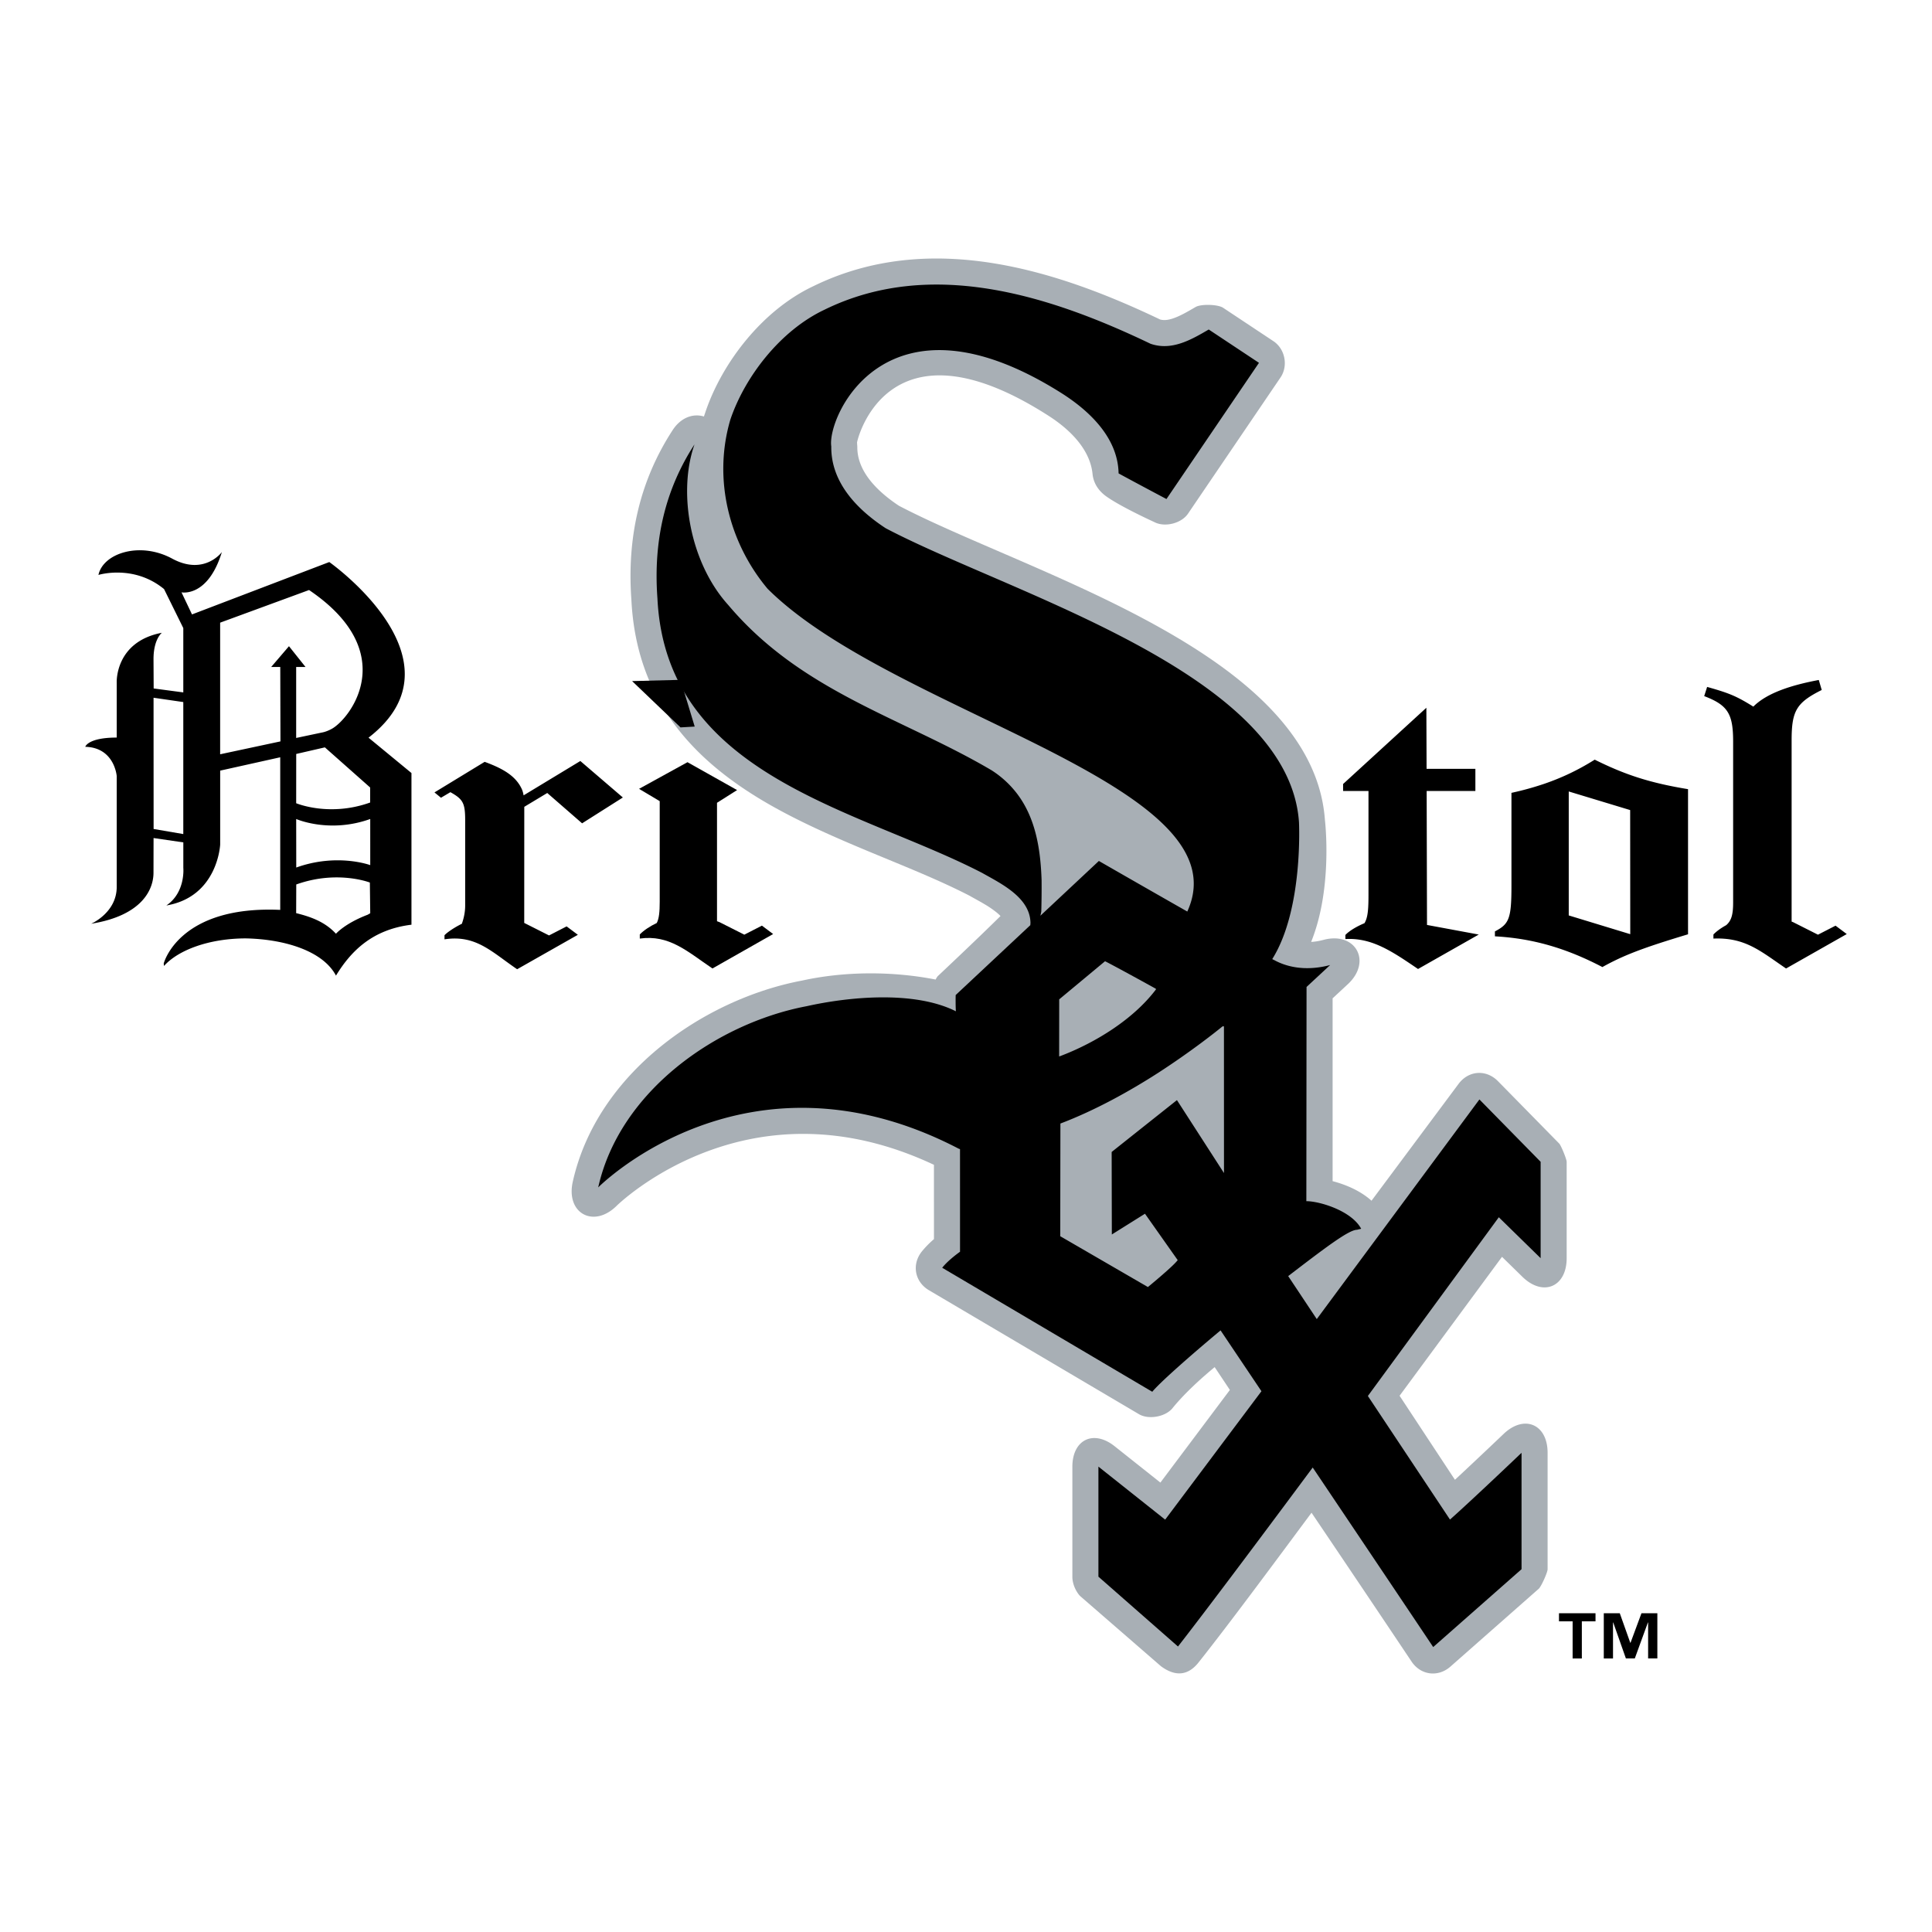
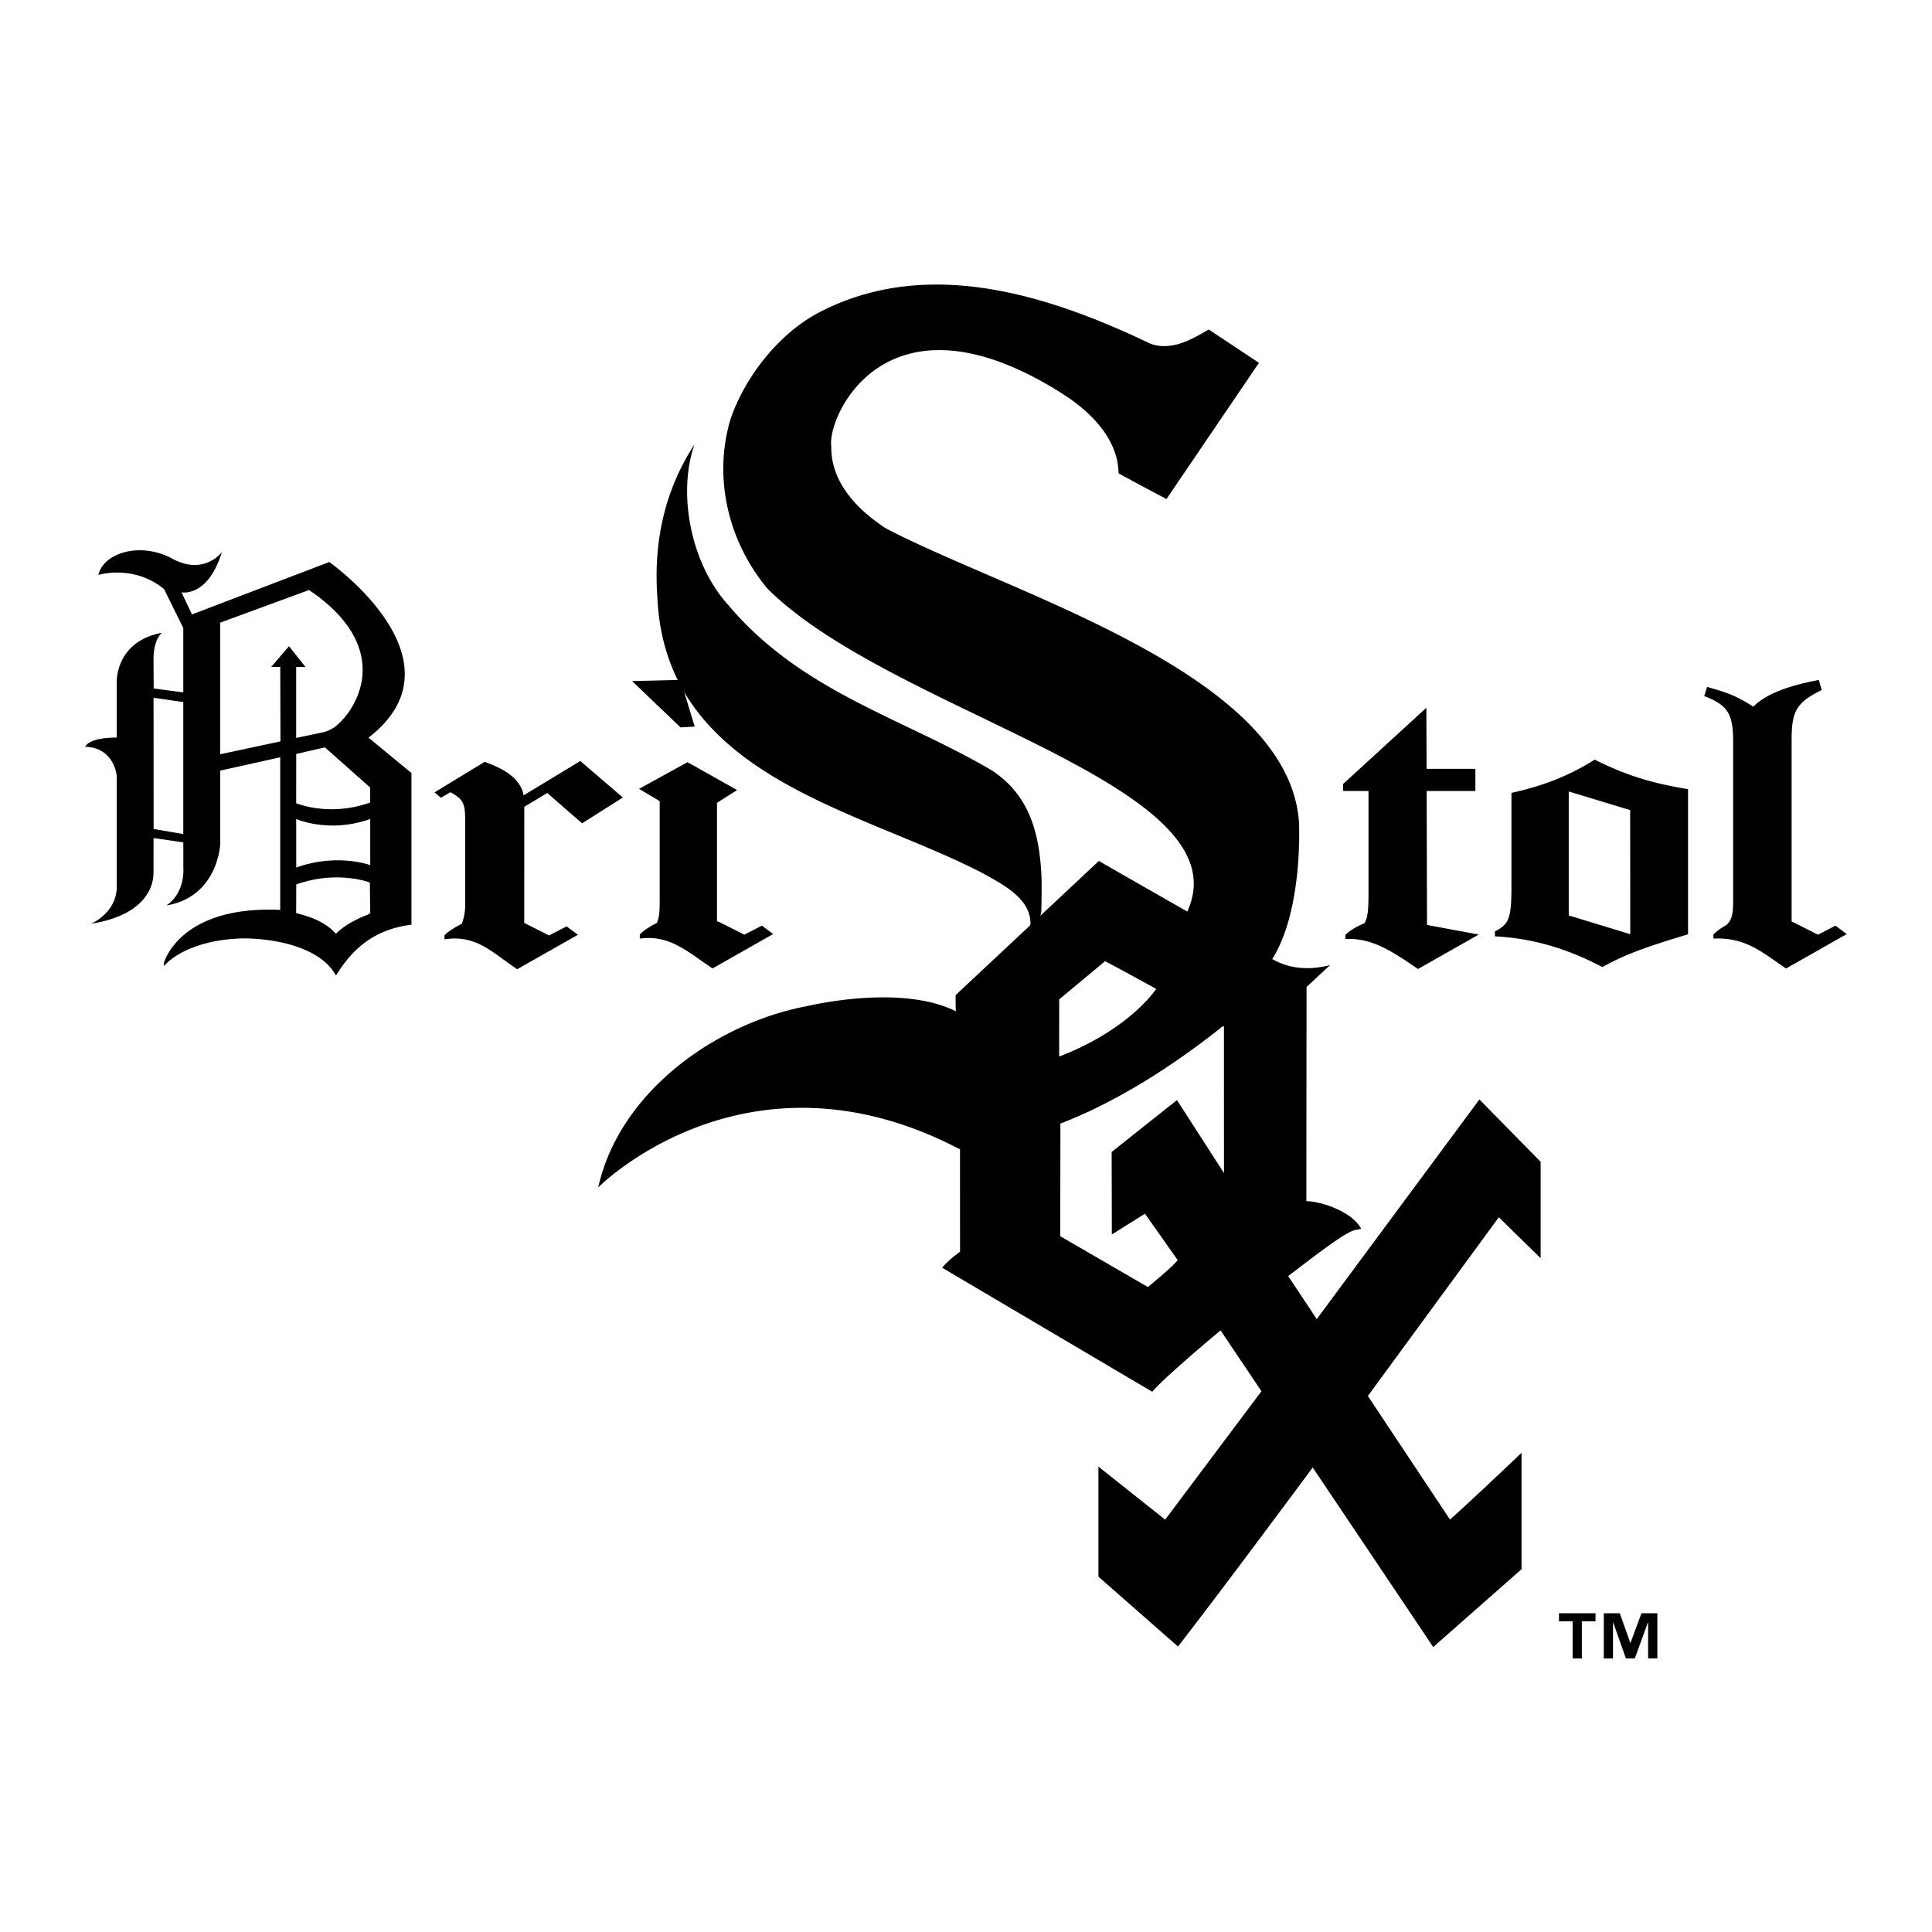
<svg xmlns="http://www.w3.org/2000/svg" width="2500" height="2500" viewBox="0 0 192.756 192.756">
  <g fill-rule="evenodd" clip-rule="evenodd">
    <path fill="#fff" d="M0 0h192.756v192.756H0V0z" />
-     <path d="M136.842 119.789l8.676-11.646c1.006-1.352 2.76-1.471 3.939-.27l6.107 6.221c.182.186.742 1.561.742 1.82v9.615c0 2.877-2.359 3.869-4.416 1.857l-2.035-1.992-10.219 13.861 5.523 8.383c2.27-2.107 4.85-4.57 4.85-4.57 2.066-1.975 4.395-.979 4.395 1.879v11.613c0 .322-.639 1.736-.881 1.949l-8.814 7.768c-1.234 1.088-2.971.861-3.881-.508a4170.76 4170.76 0 0 0-9.977-14.844c-2.939 3.955-8.111 10.965-11.275 14.943-1.029 1.299-2.295 1.447-3.752.367l-8.023-6.965c-.256-.223-.818-1.041-.811-1.984v-10.98c.02-2.684 2.113-3.686 4.215-2.016l4.568 3.627 6.932-9.242-1.516-2.277c-1.311 1.08-3.002 2.604-4.209 4.096-.701.865-2.381 1.168-3.34.602l-20.96-12.371c-1.409-.832-1.734-2.553-.726-3.842a9.55 9.55 0 0 1 1.227-1.256l-.002-7.414c-9.255-4.35-17.001-3.41-22.512-1.377a29.491 29.491 0 0 0-6.826 3.596c-1.504 1.068-2.319 1.873-2.319 1.873-2.296 2.268-5.079.75-4.377-2.4 2.441-10.949 13.224-18.252 22.872-20.072 4.293-.943 9.042-.943 13.33-.104.089-.168.169-.297.22-.344 0 0 3.839-3.604 6.253-5.993a4.197 4.197 0 0 0-.385-.354 9.89 9.89 0 0 0-1.23-.839c-.521-.309-1.039-.586-1.496-.844-3.001-1.548-6.416-2.9-9.862-4.333-3.66-1.522-7.355-3.133-10.684-5.104-6.883-4.079-12.681-9.996-13.17-20.092-.456-6.312.89-11.948 4.111-16.905.861-1.326 2.111-1.679 3.126-1.367l.165-.487c1.65-4.859 5.638-10.104 10.754-12.515 11.812-5.776 24.668-1.413 34.598 3.324.336.093.723.079 1.266-.101.666-.219 1.357-.609 2.268-1.143.545-.319 2.227-.272 2.752.077l5.01 3.325c1.172.776 1.502 2.464.715 3.625l-9.23 13.59c-.662.976-2.32 1.389-3.365.837 0 0-3.363-1.529-4.811-2.577-.732-.53-1.254-1.273-1.35-2.233-.205-2.064-1.719-4.081-4.389-5.794-16.168-10.38-19.125 2.551-19.106 2.674l.028.417c-.028 2.199 1.596 4.19 4.15 5.886 6.18 3.237 16.172 6.829 24.768 11.461 8.52 4.59 17.08 10.877 17.734 19.869.047.414.258 2.542.084 5.207-.131 2.023-.49 4.581-1.457 6.979.352-.018.76-.077 1.221-.201 3.209-.863 4.877 2.15 2.445 4.414l-1.525 1.416v18.24c1.293.338 2.754.939 3.883 1.953l-.041.111.045-.119z" fill="#a8afb5" />
    <path d="M174.93 70.499c1.42-1.42 3.938-2.167 6.531-2.658l.293.998c-2.533 1.268-3.004 2.085-3.004 5.03v18.078l.154.058 2.475 1.249 1.754-.901 1.119.838-6.057 3.436c-2.533-1.717-4.07-3.121-7.246-2.984v-.409c.297-.314.762-.647 1.273-.929.547-.469.693-1.119.693-2.28V73.991c0-2.781-.529-3.64-2.887-4.54l.293-.916c2.183.614 2.9.9 4.609 1.964zM154.033 78.213c.859-.293 1.68-.624 2.48-1 .885-.416 1.74-.886 2.592-1.422 3.123 1.554 5.598 2.331 9.311 2.944v14.479c-1.078.324-2.01.615-2.832.882-1.158.379-2.1.716-2.932 1.054a24.156 24.156 0 0 0-2.781 1.334c-3.594-1.88-6.953-2.862-10.723-3.066v-.492c1.414-.736 1.65-1.268 1.65-4.539v-9.284a29.795 29.795 0 0 0 3.235-.89zm8.608 2.608l-6.127-1.856v12.367l6.137 1.87-.01-12.381zM142.309 70.613l.021 6.093h4.869v2.209h-4.861l.035 13.367 5.162.958-6.057 3.437c-2.533-1.719-4.584-3.145-7.248-2.987v-.409c.41-.432 1.164-.866 1.904-1.175.34-.562.4-1.398.4-2.845V78.916h-2.533v-.696l8.308-7.607zM52.054 78.714c.089.19.147.414.186.639l5.66-3.427 4.242 3.64-4.066 2.577-3.476-3.026-2.293 1.38-.005 11.583 2.475 1.248 1.755-.902 1.12.839-6.057 3.436c-2.534-1.717-4.1-3.465-7.248-2.984v-.409c.312-.33 1.051-.808 1.732-1.144.188-.529.33-1.142.33-1.815v-8.533c0-1.718-.235-2.086-1.474-2.781l-.94.556-.648-.532 5.006-3.05c1.82.668 3.09 1.393 3.701 2.705zM29.558 88.244c4.085-1.465 7.343-.193 7.343-.193l.038 3.064-.26.149c-2.276.868-3.16 1.896-3.16 1.896-1.108-1.206-2.542-1.7-3.971-2.056l.01-2.86zm-.001-1.69l-.006-4.843s3.301 1.465 7.387 0l.001 4.603c-.001 0-3.298-1.226-7.382.24zm-14.232-3.846l2.962.507v-13.17l-2.967-.431.005 13.094zm6.639-7.454V62.123l8.871-3.256c9.221 6.24 4.104 12.847 2.261 13.852-.569.311-.977.365-.977.365l-2.57.542v-7.082h.933l-1.651-2.072-1.774 2.072h.905l.019 7.425-6.017 1.285zm7.586 4.884l.004-4.915 2.859-.658 4.517 4.004v1.771-.273c-4.085 1.465-7.38.071-7.38.071zm-14.219-11.45l2.957.393v-6.416l-1.921-3.893c-3.035-2.496-6.545-1.411-6.545-1.411.467-2.171 4.144-3.365 7.354-1.628 3.209 1.736 4.96-.651 4.96-.651-1.401 4.559-4.027 4.016-4.027 4.016l1.048 2.203 13.696-5.226s13.914 9.791 3.916 17.523l4.283 3.527v15.133c-3.855.469-6.014 2.585-7.531 5.08-1.284-2.441-5.078-3.634-8.988-3.714-3.603 0-6.714 1.125-8.172 2.752l-.026-.248s1.466-5.803 11.623-5.349V75.554l-5.991 1.332v7.376s-.233 5.209-5.369 6.077c1.926-1.302 1.692-3.744 1.692-3.744v-2.55l-2.969-.434-.007 3.463c0 1.653-1.115 4.266-6.22 5.089 0 0 2.551-1.094 2.551-3.679V77.427s-.217-2.847-3.138-2.918c0 0 .248-.921 3.138-.921v-5.485s-.198-4.076 4.506-4.971c0 0-.835.634-.835 2.625l.015 2.931z" />
    <path d="M115.326 98.721c-2.242 2.963-5.973 5.264-9.389 6.586-.092.037-.18.068-.266.096l.006-5.697 4.572-3.802c.719.343 5.08 2.745 5.078 2.751l-.001.066zm-42.68-38.373c7.306 8.678 17.367 11.253 26.264 16.491a9.855 9.855 0 0 1 2.6 2.396c1.822 2.433 2.307 5.5 2.41 8.588a87.72 87.72 0 0 1-.031 3.128s-.029.162-.09.411l5.836-5.464s4.381 2.521 8.822 5.047c2.902-6.34-4.395-11.262-13.986-16.16-9.66-4.911-21.616-9.792-27.891-16.047-3.822-4.556-5.474-10.912-3.708-16.886 1.466-4.319 5.019-8.893 9.386-10.951 10.694-5.25 22.607-1.358 32.529 3.395 2.104.734 4.066-.401 5.809-1.422l5.012 3.325-9.229 13.589s-3.223-1.705-4.777-2.558c-.062-3.521-2.861-6.224-5.754-8.044-17.444-10.976-23.352 2.398-22.911 5.353-.046 3.633 2.642 6.338 5.425 8.16 12.332 6.499 40.21 14.414 41.238 29.328 0 0 .449 8.703-2.668 13.662l.396.204c1.693.847 3.629.859 5.381.388l-2.354 2.189-.02 21.371c1.297 0 4.49.939 5.469 2.75-.01.018-.406.09-.396.107-.809-.045-3.398 1.951-6.885 4.619l2.852 4.289 16.227-21.914 6.107 6.221v9.615l-4.172-4.082-13.064 17.832 8.193 12.33c2.275-2.02 7.139-6.662 7.139-6.662v11.613l-8.814 7.768c-1.197-1.797-6.771-10.1-12.021-17.912-2.838 3.822-9.883 13.291-13.441 17.857l-7.939-6.967v-10.98l6.66 5.289 9.605-12.812-4.078-6.07c-3.34 2.789-6.133 5.285-6.814 6.125l-20.959-12.373c.618-.787 1.779-1.598 1.779-1.598l-.002-10.238c-.05-.016-.097-.031-.142-.049-21.229-11.037-35.955 3.869-35.955 3.869 2.144-9.613 11.821-16.385 20.817-18.084 4.098-.914 10.677-1.592 14.868.512-.043-.65-.021-1.619-.021-1.619l7.447-6.972.016-.234c-.045-2.532-2.932-3.912-4.82-4.979-12.329-6.389-31.537-9.576-32.398-27.392-.432-5.826.805-10.911 3.699-15.364-1.681 4.763-.462 11.786 3.354 16.012zm33.151 51.748l-.016 11.242 8.746 5.07s2.375-1.947 2.912-2.611l.062-.072-3.266-4.631-3.307 2.07-.018-8.23s-.006 0 6.514-5.176l4.693 7.277-.004-14.637-.133-.002c-.615.504-3.084 2.475-6.416 4.633-2.859 1.84-6.298 3.752-9.767 5.067z" />
    <path d="M65.526 92.087c.23-.448.294-1.105.294-2.137V79.93l-2.062-1.227 4.832-2.658 4.949 2.781-2.003 1.268v11.817l.25.092 2.475 1.249 1.756-.901 1.119.838-6.056 3.436c-2.534-1.717-4.309-3.389-7.248-2.984v-.409c.377-.399 1.023-.827 1.694-1.145zm3.785-19.596l-1.414.082-4.832-4.621 4.832-.123 1.414 4.662zM159.184 161.762h-1.363v3.707h-.92v-3.707h-1.361v-.807h3.645v.807h-.001zm6.171 3.701h-.922v-3.588h-.021l-1.307 3.588h-.889l-1.264-3.588h-.021v3.594h-.92v-4.514h1.596l1.049 2.949h.021l1.092-2.949h1.586v4.508z" />
  </g>
</svg>